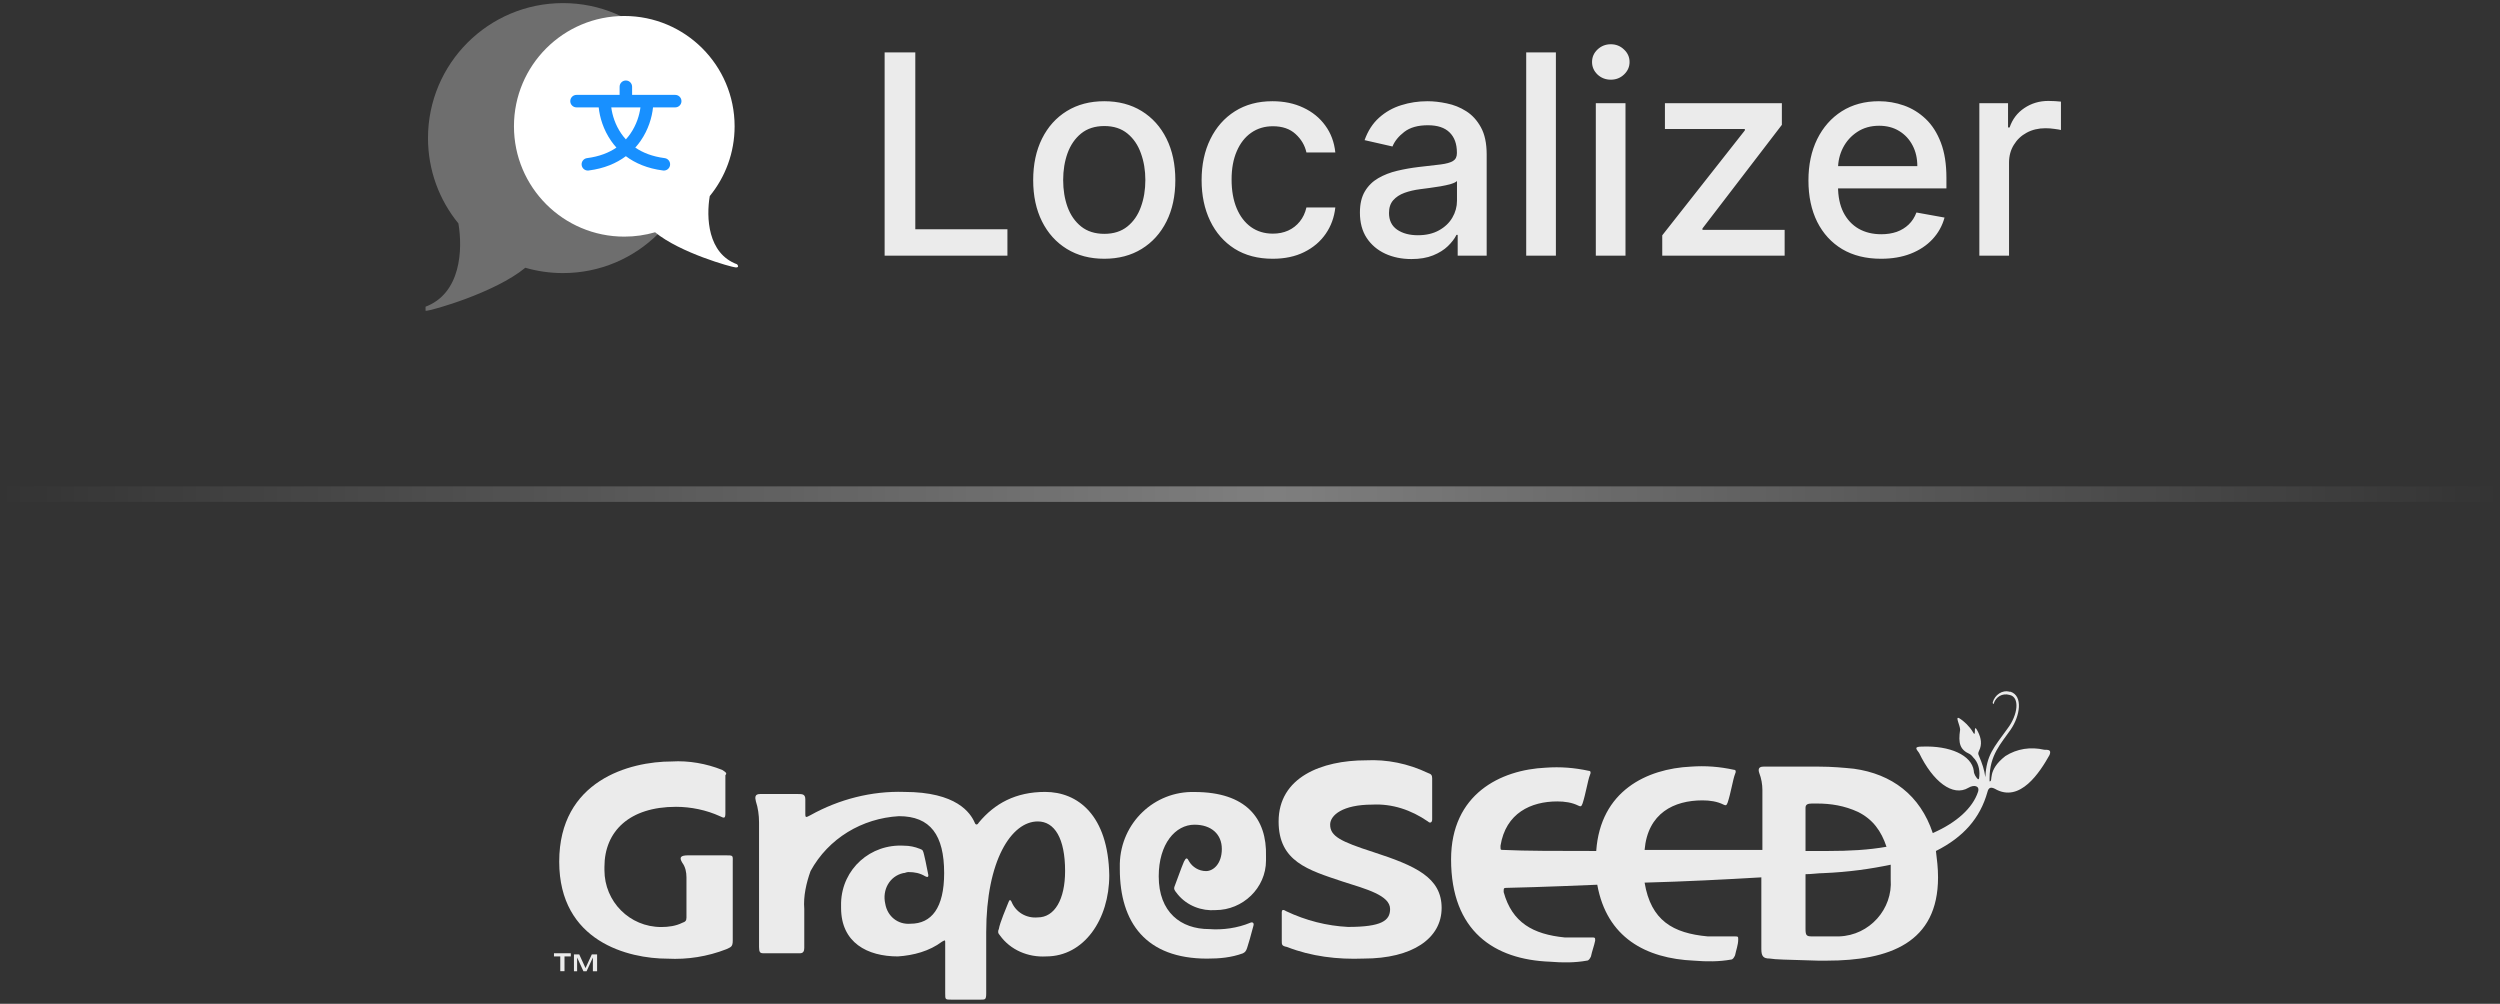
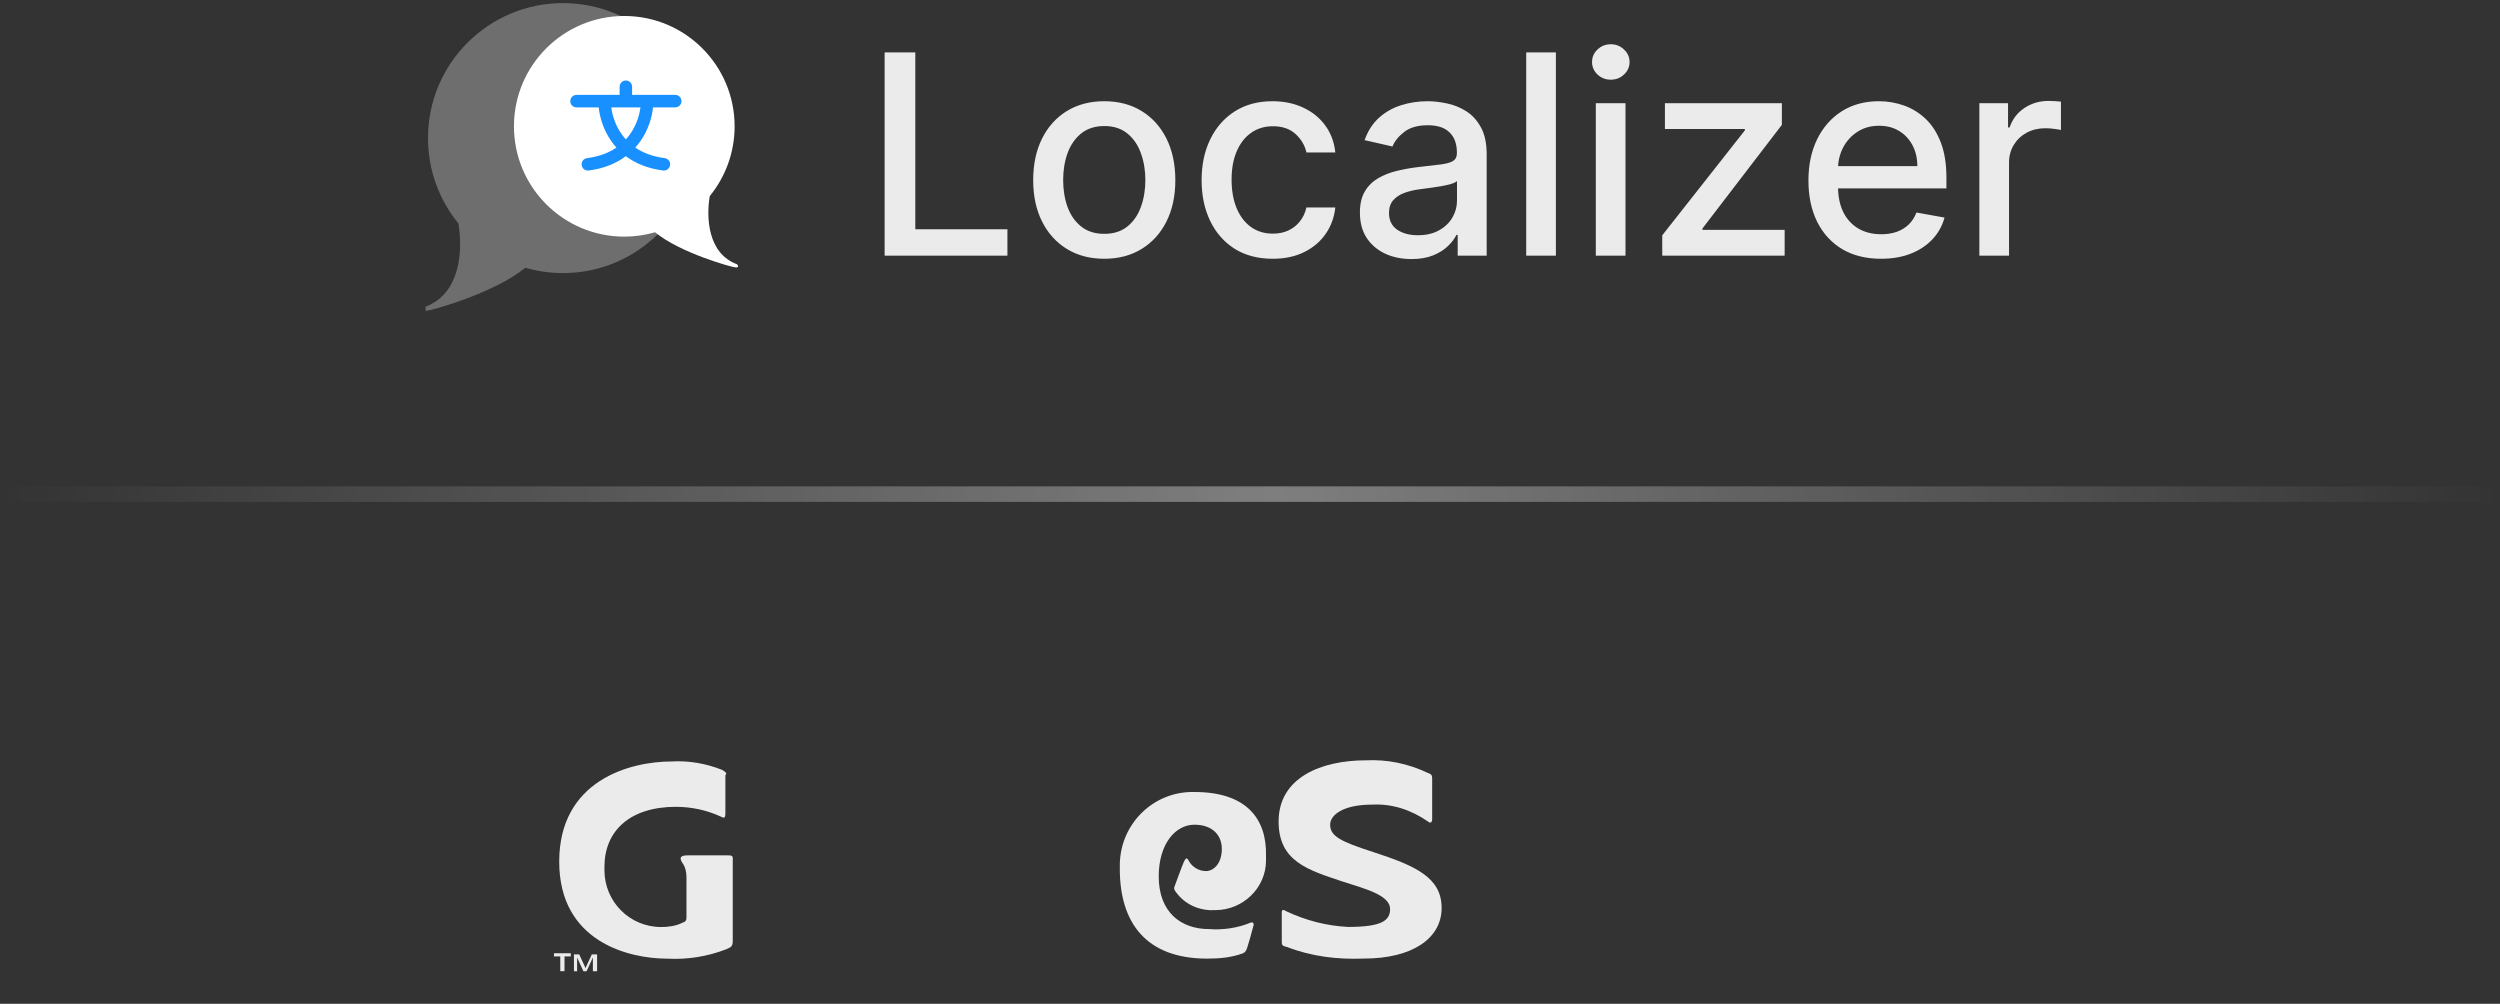
<svg xmlns="http://www.w3.org/2000/svg" width="264" height="106" viewBox="0 0 264 106" fill="none">
  <rect x="0" y="0" width="264" height="106" fill="#333333" stroke="none" />
  <g clip-path="url(#clip0_2383_96355)">
    <path fill-rule="evenodd" clip-rule="evenodd" d="M59.452 28.837C67.325 28.837 73.707 22.455 73.707 14.582C73.707 6.71 67.325 0.328 59.452 0.328C51.579 0.328 45.197 6.71 45.197 14.582C45.197 18.002 46.402 21.141 48.409 23.597C48.872 26.338 48.689 31.014 44.879 32.41C44.75 32.557 44.607 32.845 45.067 32.815C45.613 32.779 52.252 30.927 55.472 28.274C56.735 28.64 58.07 28.837 59.452 28.837Z" fill="white" fill-opacity="0.29" />
    <path fill-rule="evenodd" clip-rule="evenodd" d="M65.924 24.988C59.49 24.988 54.274 19.772 54.274 13.338C54.274 6.904 59.49 1.688 65.924 1.688C72.359 1.688 77.575 6.904 77.575 13.338C77.575 16.133 76.591 18.697 74.95 20.705C74.572 22.945 74.721 26.768 77.836 27.909C77.941 28.03 78.058 28.265 77.682 28.24C77.236 28.211 71.809 26.697 69.177 24.528C68.145 24.828 67.053 24.988 65.924 24.988Z" fill="white" />
    <path fill-rule="evenodd" clip-rule="evenodd" d="M66.75 9.159C66.75 8.795 66.455 8.5 66.091 8.5C65.727 8.5 65.431 8.795 65.431 9.159V10.021H60.88C60.516 10.021 60.221 10.316 60.221 10.681C60.221 11.045 60.516 11.34 60.88 11.34H63.223C63.33 12.378 63.707 13.69 64.54 14.886C64.707 15.125 64.891 15.359 65.095 15.585C64.31 16.122 63.297 16.531 61.994 16.697C61.633 16.743 61.377 17.073 61.423 17.434C61.469 17.796 61.799 18.051 62.16 18.005C63.812 17.795 65.101 17.236 66.091 16.494C67.081 17.236 68.37 17.795 70.021 18.005C70.382 18.051 70.713 17.796 70.759 17.434C70.805 17.073 70.549 16.743 70.188 16.697C68.885 16.531 67.871 16.122 67.086 15.585C67.29 15.359 67.475 15.125 67.641 14.886C68.475 13.69 68.852 12.378 68.959 11.34H71.304C71.668 11.34 71.963 11.045 71.963 10.681C71.963 10.316 71.668 10.021 71.304 10.021H66.75L66.75 9.159ZM66.091 14.719C66.264 14.529 66.42 14.332 66.559 14.132C67.215 13.191 67.527 12.158 67.631 11.34H66.124C66.113 11.341 66.102 11.341 66.091 11.341C66.08 11.341 66.069 11.341 66.058 11.34H64.55C64.655 12.158 64.966 13.191 65.622 14.132C65.762 14.332 65.917 14.529 66.091 14.719Z" fill="#1890FF" />
  </g>
  <path d="M93.417 27V5.532H96.656V24.212H106.384V27H93.417ZM116.609 27.325C115.1 27.325 113.783 26.979 112.658 26.287C111.532 25.595 110.659 24.628 110.037 23.384C109.415 22.14 109.104 20.686 109.104 19.023C109.104 17.353 109.415 15.892 110.037 14.641C110.659 13.39 111.532 12.419 112.658 11.727C113.783 11.035 115.1 10.689 116.609 10.689C118.119 10.689 119.436 11.035 120.561 11.727C121.686 12.419 122.56 13.39 123.182 14.641C123.804 15.892 124.115 17.353 124.115 19.023C124.115 20.686 123.804 22.14 123.182 23.384C122.56 24.628 121.686 25.595 120.561 26.287C119.436 26.979 118.119 27.325 116.609 27.325ZM116.62 24.694C117.598 24.694 118.409 24.435 119.052 23.918C119.695 23.401 120.17 22.713 120.477 21.853C120.792 20.994 120.949 20.047 120.949 19.012C120.949 17.985 120.792 17.042 120.477 16.182C120.17 15.316 119.695 14.62 119.052 14.096C118.409 13.572 117.598 13.31 116.62 13.31C115.635 13.31 114.817 13.572 114.167 14.096C113.524 14.62 113.045 15.316 112.731 16.182C112.423 17.042 112.27 17.985 112.27 19.012C112.27 20.047 112.423 20.994 112.731 21.853C113.045 22.713 113.524 23.401 114.167 23.918C114.817 24.435 115.635 24.694 116.62 24.694ZM134.395 27.325C132.837 27.325 131.495 26.972 130.37 26.266C129.252 25.553 128.392 24.572 127.791 23.321C127.19 22.07 126.89 20.637 126.89 19.023C126.89 17.388 127.197 15.945 127.812 14.694C128.427 13.436 129.294 12.454 130.412 11.748C131.53 11.042 132.847 10.689 134.364 10.689C135.587 10.689 136.677 10.917 137.634 11.371C138.592 11.818 139.364 12.447 139.951 13.258C140.545 14.068 140.898 15.015 141.01 16.098H137.959C137.792 15.344 137.407 14.694 136.806 14.149C136.212 13.604 135.416 13.331 134.416 13.331C133.543 13.331 132.778 13.562 132.121 14.023C131.471 14.477 130.964 15.127 130.601 15.973C130.237 16.811 130.056 17.803 130.056 18.95C130.056 20.124 130.234 21.137 130.59 21.989C130.947 22.842 131.45 23.502 132.1 23.971C132.757 24.439 133.529 24.673 134.416 24.673C135.01 24.673 135.548 24.565 136.031 24.348C136.52 24.124 136.929 23.806 137.257 23.394C137.592 22.982 137.827 22.486 137.959 21.906H141.01C140.898 22.947 140.559 23.876 139.993 24.694C139.427 25.512 138.669 26.154 137.718 26.623C136.775 27.091 135.667 27.325 134.395 27.325ZM149.047 27.356C148.027 27.356 147.104 27.168 146.28 26.79C145.455 26.406 144.802 25.85 144.32 25.124C143.844 24.397 143.607 23.506 143.607 22.451C143.607 21.542 143.781 20.794 144.131 20.207C144.48 19.62 144.952 19.156 145.546 18.813C146.14 18.471 146.804 18.212 147.538 18.038C148.271 17.863 149.019 17.73 149.781 17.639C150.745 17.527 151.528 17.437 152.129 17.367C152.73 17.29 153.167 17.168 153.439 17C153.712 16.832 153.848 16.56 153.848 16.182V16.109C153.848 15.193 153.589 14.484 153.072 13.981C152.562 13.478 151.8 13.226 150.787 13.226C149.732 13.226 148.9 13.46 148.292 13.928C147.691 14.39 147.276 14.903 147.045 15.469L144.099 14.799C144.449 13.82 144.959 13.03 145.63 12.43C146.308 11.822 147.087 11.381 147.967 11.109C148.848 10.829 149.774 10.689 150.745 10.689C151.388 10.689 152.069 10.766 152.789 10.92C153.516 11.067 154.194 11.339 154.823 11.738C155.459 12.136 155.979 12.706 156.385 13.446C156.79 14.18 156.993 15.134 156.993 16.308V27H153.932V24.799H153.806C153.603 25.204 153.299 25.602 152.894 25.994C152.489 26.385 151.968 26.71 151.332 26.969C150.696 27.227 149.935 27.356 149.047 27.356ZM149.728 24.841C150.595 24.841 151.336 24.669 151.951 24.327C152.573 23.985 153.044 23.537 153.366 22.985C153.694 22.426 153.858 21.829 153.858 21.193V19.117C153.747 19.229 153.53 19.334 153.209 19.432C152.894 19.523 152.534 19.603 152.129 19.673C151.724 19.736 151.329 19.795 150.944 19.851C150.56 19.9 150.239 19.942 149.98 19.977C149.372 20.054 148.816 20.183 148.313 20.365C147.817 20.546 147.419 20.808 147.118 21.151C146.825 21.486 146.678 21.933 146.678 22.493C146.678 23.268 146.965 23.855 147.538 24.254C148.111 24.645 148.841 24.841 149.728 24.841ZM164.302 5.532V27H161.167V5.532H164.302ZM168.518 27V10.899H171.652V27H168.518ZM170.101 8.415C169.556 8.415 169.088 8.233 168.696 7.87C168.312 7.499 168.12 7.059 168.12 6.549C168.12 6.032 168.312 5.592 168.696 5.228C169.088 4.858 169.556 4.673 170.101 4.673C170.646 4.673 171.111 4.858 171.495 5.228C171.886 5.592 172.082 6.032 172.082 6.549C172.082 7.059 171.886 7.499 171.495 7.87C171.111 8.233 170.646 8.415 170.101 8.415ZM175.533 27V24.851L184.255 13.771V13.624H175.816V10.899H188.165V13.184L179.779 24.128V24.275H188.458V27H175.533ZM198.634 27.325C197.048 27.325 195.681 26.986 194.535 26.308C193.396 25.623 192.516 24.662 191.894 23.425C191.279 22.182 190.971 20.725 190.971 19.054C190.971 17.405 191.279 15.952 191.894 14.694C192.516 13.436 193.382 12.454 194.493 11.748C195.612 11.042 196.918 10.689 198.414 10.689C199.322 10.689 200.203 10.84 201.055 11.14C201.908 11.441 202.673 11.912 203.351 12.555C204.029 13.198 204.563 14.033 204.955 15.061C205.346 16.081 205.542 17.321 205.542 18.782V19.893H192.743V17.545H202.47C202.47 16.72 202.303 15.99 201.967 15.354C201.632 14.711 201.16 14.204 200.552 13.834C199.951 13.464 199.245 13.279 198.435 13.279C197.554 13.279 196.786 13.495 196.129 13.928C195.479 14.355 194.976 14.914 194.619 15.606C194.27 16.291 194.095 17.035 194.095 17.838V19.673C194.095 20.749 194.284 21.665 194.661 22.419C195.045 23.174 195.58 23.75 196.265 24.149C196.95 24.54 197.75 24.736 198.665 24.736C199.259 24.736 199.801 24.652 200.29 24.484C200.779 24.309 201.202 24.051 201.558 23.709C201.915 23.366 202.187 22.943 202.376 22.44L205.343 22.975C205.105 23.848 204.679 24.613 204.064 25.27C203.456 25.92 202.691 26.427 201.768 26.79C200.853 27.147 199.808 27.325 198.634 27.325ZM209.019 27V10.899H212.049V13.457H212.216C212.51 12.59 213.027 11.909 213.768 11.413C214.516 10.91 215.361 10.658 216.305 10.658C216.5 10.658 216.731 10.665 216.996 10.679C217.269 10.693 217.482 10.71 217.636 10.731V13.729C217.51 13.694 217.286 13.656 216.965 13.614C216.644 13.565 216.322 13.541 216.001 13.541C215.26 13.541 214.599 13.698 214.019 14.012C213.446 14.32 212.992 14.75 212.657 15.302C212.321 15.847 212.154 16.469 212.154 17.168V27H209.019Z" fill="white" fill-opacity="0.9" />
  <line y1="52.18" x2="264" y2="52.18" stroke="url(#paint0_linear_2383_96355)" stroke-opacity="0.37" stroke-width="1.64" />
  <path d="M59.166 100.998H58.5V100.664H60.277V100.998H59.611V102.557H59.166V100.998Z" fill="white" fill-opacity="0.9" />
  <path d="M60.609 100.781H61.165L61.831 102.229L62.497 100.781H63.053V102.563H62.608V101.115L61.942 102.563H61.609L60.943 101.115V102.563H60.609V100.781Z" fill="white" fill-opacity="0.9" />
  <path d="M144.24 80.29C139.575 80.29 135.021 82.072 135.021 86.749C135.021 90.98 138.131 91.871 141.796 93.096C144.24 93.875 146.794 94.544 146.794 95.991C146.794 97.216 145.906 97.884 142.352 97.884C140.13 97.773 137.909 97.216 135.799 96.214C135.466 95.991 135.355 96.103 135.355 96.325V99.332C135.355 99.777 135.355 99.889 135.91 100C138.464 101.002 141.241 101.336 144.018 101.225C149.126 101.225 152.236 99.109 152.236 95.88C152.236 92.65 149.46 91.426 145.017 89.978C141.574 88.865 140.464 88.308 140.464 87.083C140.464 86.081 141.796 84.967 144.906 84.967C147.016 84.856 149.015 85.524 150.792 86.749C151.015 86.971 151.237 86.86 151.237 86.526V82.183C151.237 81.849 151.126 81.738 150.792 81.626C148.682 80.624 146.461 80.179 144.24 80.29Z" fill="white" fill-opacity="0.9" />
-   <path d="M215.874 79.174C214.43 78.84 212.986 79.063 211.765 79.842C209.765 81.401 210.543 82.515 210.099 82.515C210.099 82.403 210.099 82.292 210.099 82.181C210.099 79.731 211.32 78.506 212.32 77.058C213.319 75.611 213.653 73.495 212.32 73.049H212.209C211.431 72.827 210.654 73.384 210.432 74.163C210.432 74.386 210.543 74.386 210.543 74.274C210.765 73.606 211.431 73.161 212.209 73.384C213.319 73.606 213.097 75.499 211.987 76.947C210.543 78.951 209.765 79.731 209.654 82.069C209.543 81.29 209.321 80.622 208.988 79.842C208.877 79.619 208.877 79.508 208.988 79.285C209.321 78.617 209.21 77.949 208.877 77.281C208.544 76.613 208.544 76.947 208.544 77.281C208.544 77.615 208.433 77.504 208.322 77.281C207.988 76.724 207.433 76.167 206.878 75.833C206.434 75.611 206.989 76.613 206.989 77.058C206.767 78.506 206.989 79.174 207.988 79.619C208.211 79.731 208.322 79.954 208.544 80.176C208.988 80.733 209.099 81.513 208.988 82.181C208.988 82.292 208.877 82.292 208.877 82.292C208.655 82.069 208.433 81.735 208.433 81.401C208.211 79.731 205.878 78.729 202.991 78.84C202.102 78.84 202.324 79.063 202.657 79.508C204.101 82.515 206.211 84.185 207.877 83.183C208.433 82.849 209.099 82.96 208.877 83.628C208.322 85.299 206.656 86.858 204.101 87.971C202.768 83.962 199.77 81.735 195.771 81.178C194.661 81.067 193.439 80.956 192.106 80.956C191.107 80.956 190.107 80.956 189.219 80.956H186.22C185.665 80.956 185.665 81.29 185.776 81.624C185.998 82.181 186.109 82.849 186.109 83.406V89.753C182.555 89.753 178.001 89.753 173.67 89.753C174.003 85.855 176.78 84.519 179.778 84.519C180.556 84.519 181.333 84.63 182 84.965C182.222 85.076 182.333 85.076 182.444 84.742C182.777 83.74 182.999 82.292 183.221 81.735C183.332 81.513 183.332 81.29 183.11 81.29C181.555 80.956 180.112 80.844 178.557 80.956C173.892 81.178 169.005 83.517 168.561 89.864C164.563 89.864 161.009 89.864 158.788 89.753C158.454 89.753 158.454 89.753 158.454 89.419V89.307C159.01 85.855 161.675 84.63 164.452 84.63C165.229 84.63 166.007 84.742 166.673 85.076C166.895 85.187 167.006 85.187 167.117 84.853C167.45 83.851 167.673 82.403 167.895 81.847C168.006 81.624 168.006 81.401 167.784 81.401C166.229 81.067 164.785 80.956 163.23 81.067C158.454 81.29 153.234 83.851 153.234 90.755C153.234 98.327 157.788 101.334 163.674 101.556C165.007 101.668 166.34 101.668 167.561 101.445C167.784 101.445 167.895 101.222 168.006 101C168.117 100.443 168.339 99.886 168.45 99.329C168.45 98.995 168.45 98.995 168.006 98.995C167.117 98.995 166.118 98.995 165.229 98.995C161.897 98.661 159.676 97.436 158.788 94.207V94.096C158.788 93.873 158.788 93.761 159.01 93.761C159.454 93.761 163.452 93.65 168.672 93.427C169.672 98.995 173.781 101.222 178.89 101.445C180.223 101.556 181.555 101.556 182.777 101.334C182.999 101.334 183.11 101.111 183.221 100.888C183.332 100.331 183.555 99.775 183.555 99.218C183.555 98.884 183.555 98.884 183.11 98.884C182.222 98.884 181.222 98.884 180.334 98.884C176.669 98.55 174.336 97.213 173.67 93.205C177.89 93.093 182.222 92.871 185.998 92.648V100.22C185.998 101 186.22 101.222 186.886 101.222C187.553 101.334 188.441 101.334 191.995 101.445H192.884C199.548 101.445 204.657 99.552 204.657 92.648C204.657 91.646 204.545 90.755 204.434 89.864C207.322 88.416 209.099 86.412 209.876 83.628C209.988 83.183 210.21 83.071 210.654 83.294C213.319 84.853 215.43 81.513 216.429 79.731C216.651 79.174 216.318 79.174 215.874 79.174ZM190.663 85.299C190.663 84.965 190.885 84.853 191.329 84.853H191.884C193.328 84.853 194.772 85.076 196.216 85.744C197.771 86.523 198.659 87.748 199.214 89.419C197.326 89.753 195.327 89.864 192.995 89.864C192.662 89.864 191.884 89.864 190.663 89.864V85.299ZM199.659 92.871C199.881 95.989 197.437 98.772 194.217 98.884C193.994 98.884 193.661 98.884 193.439 98.884H191.884H191.329C190.774 98.884 190.663 98.772 190.663 98.104V92.314C191.329 92.314 191.995 92.203 192.551 92.203C195.216 92.091 197.548 91.757 199.659 91.312C199.659 91.868 199.659 92.314 199.659 92.871Z" fill="white" fill-opacity="0.9" />
  <path d="M126.137 83.635C121.917 83.524 118.363 86.865 118.252 91.208C118.252 91.43 118.252 91.653 118.252 91.764C118.252 97.444 121.029 101.23 127.47 101.23C128.803 101.23 130.025 101.118 131.246 100.673C131.468 100.561 131.58 100.45 131.691 100.116C131.802 99.782 132.135 98.668 132.357 97.778C132.468 97.444 132.246 97.332 132.024 97.444C130.691 98 129.136 98.223 127.692 98.112C124.694 98.112 122.361 96.33 122.361 92.544C122.361 89.092 124.138 87.088 126.137 87.088C127.914 87.088 129.025 88.09 129.025 89.649C129.025 91.208 128.137 91.987 127.359 91.987C126.582 91.987 125.915 91.542 125.582 90.985C125.36 90.54 125.249 90.54 125.027 90.985C124.694 91.764 124.36 92.767 124.138 93.323C123.916 93.88 123.916 93.88 124.36 94.437C125.36 95.662 126.915 96.219 128.359 96.107C131.246 96.107 133.69 93.769 133.69 90.874C133.69 90.762 133.69 90.651 133.69 90.428C133.801 86.419 131.58 83.635 126.137 83.635Z" fill="white" fill-opacity="0.9" />
-   <path d="M110.364 83.626C107.254 83.626 105.033 84.851 103.367 86.856C103.256 87.079 103.034 87.19 102.923 86.856C102.479 85.854 101.035 83.626 95.482 83.626C92.039 83.515 88.596 84.406 85.597 86.076C85.153 86.299 85.042 86.41 85.042 85.965V84.406C85.042 83.849 84.709 83.849 84.264 83.849H80.266C79.711 83.849 79.711 84.183 79.822 84.629C80.044 85.297 80.155 86.076 80.155 86.856V99.996C80.155 100.552 80.266 100.664 80.599 100.664H84.486C84.82 100.664 84.931 100.441 84.931 100.107V95.987C84.82 94.651 85.153 93.203 85.597 91.978C87.485 88.526 91.039 86.41 94.926 86.188C98.258 86.188 99.702 88.192 99.702 92.201C99.702 95.876 98.369 97.546 96.148 97.546C94.815 97.657 93.705 96.766 93.482 95.43C93.149 93.983 93.927 92.535 95.371 92.201C95.593 92.201 95.704 92.09 95.926 92.09C96.592 92.09 97.147 92.201 97.703 92.535C97.925 92.646 98.036 92.646 98.036 92.424C97.925 91.978 97.814 91.199 97.592 90.308C97.481 89.862 97.481 89.751 97.147 89.64C96.592 89.417 96.037 89.306 95.482 89.306C91.928 89.083 88.929 91.755 88.818 95.319C88.818 95.541 88.818 95.764 88.818 95.876C88.818 99.55 91.594 100.998 94.815 100.998C96.481 100.887 98.147 100.441 99.48 99.439C99.702 99.328 99.813 99.216 99.813 99.439V104.895C99.813 105.563 99.813 105.563 100.479 105.563H103.589C104.033 105.563 104.144 105.563 104.144 104.895V98.437C104.144 90.865 106.81 86.744 109.587 86.744C111.364 86.744 112.474 88.526 112.474 91.978C112.474 94.985 111.364 96.878 109.587 96.878C108.365 96.989 107.254 96.321 106.81 95.207C106.699 94.985 106.588 94.985 106.477 95.319C106.255 95.876 105.588 97.434 105.477 98.103C105.366 98.325 105.366 98.548 105.588 98.771C106.699 100.33 108.587 101.109 110.475 100.998C114.473 100.998 117.139 97.1 117.139 92.424C117.028 86.076 113.807 83.626 110.364 83.626Z" fill="white" fill-opacity="0.9" />
  <path d="M76.267 81.303C74.602 80.634 72.713 80.3 70.936 80.412C66.494 80.412 59.053 82.416 59.053 90.99C59.053 99.453 66.383 101.235 70.492 101.235C72.602 101.346 74.713 101.012 76.712 100.233C77.156 100.01 77.378 100.01 77.378 99.342V91.102C77.378 90.322 77.489 90.322 76.601 90.322H72.713C71.825 90.322 71.714 90.545 72.047 91.102C72.38 91.547 72.491 92.104 72.491 92.661V96.892C72.491 97.226 72.38 97.338 72.047 97.449C71.381 97.783 70.603 97.894 69.826 97.894C66.494 97.894 63.828 95.222 63.828 91.881C63.828 91.77 63.828 91.659 63.828 91.547C63.828 87.761 66.494 85.2 71.381 85.2C72.936 85.2 74.602 85.534 76.045 86.202C76.49 86.425 76.601 86.425 76.601 85.868V81.859C76.823 81.637 76.601 81.525 76.267 81.303Z" fill="white" fill-opacity="0.9" />
  <defs>
    <linearGradient id="paint0_linear_2383_96355" x1="0" y1="53" x2="264" y2="53" gradientUnits="userSpaceOnUse">
      <stop stop-color="white" stop-opacity="0" />
      <stop offset="0.51" stop-color="white" />
      <stop offset="1" stop-color="white" stop-opacity="0" />
    </linearGradient>
    <clipPath id="clip0_2383_96355">
      <rect width="33" height="33" fill="white" transform="translate(44.94)" />
    </clipPath>
  </defs>
</svg>